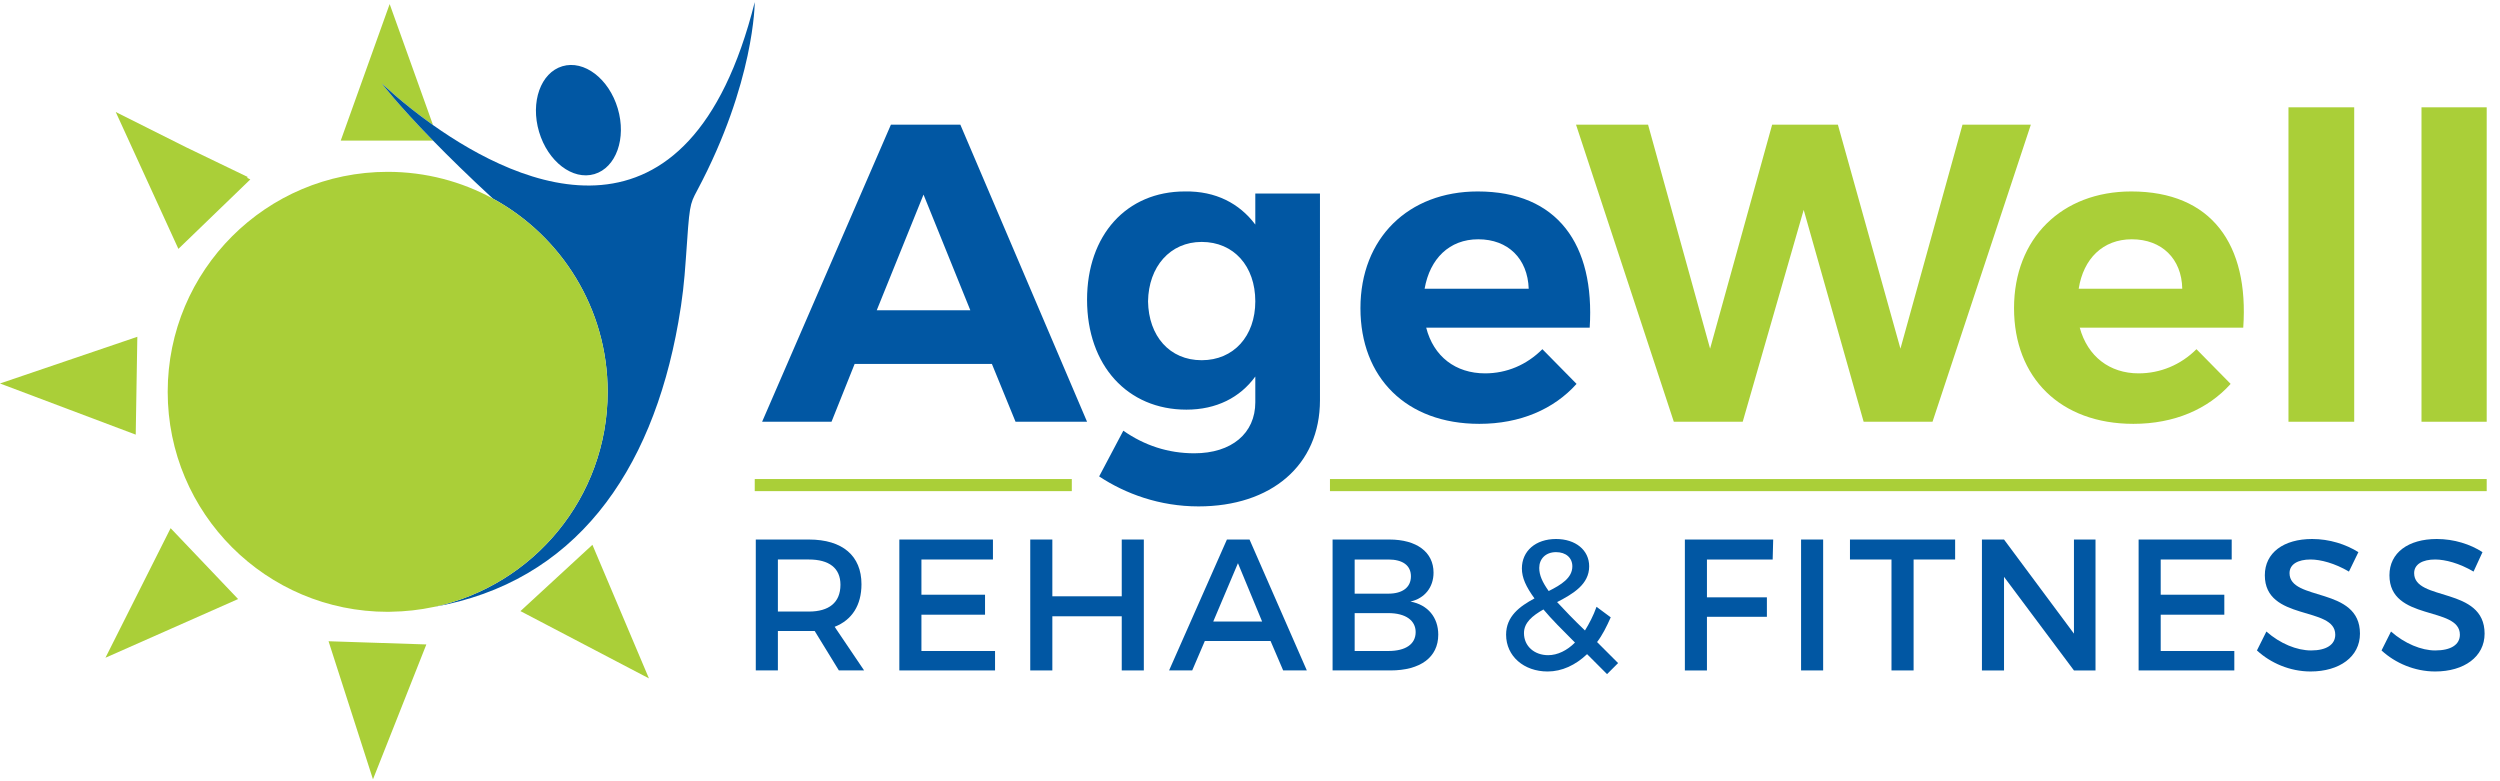
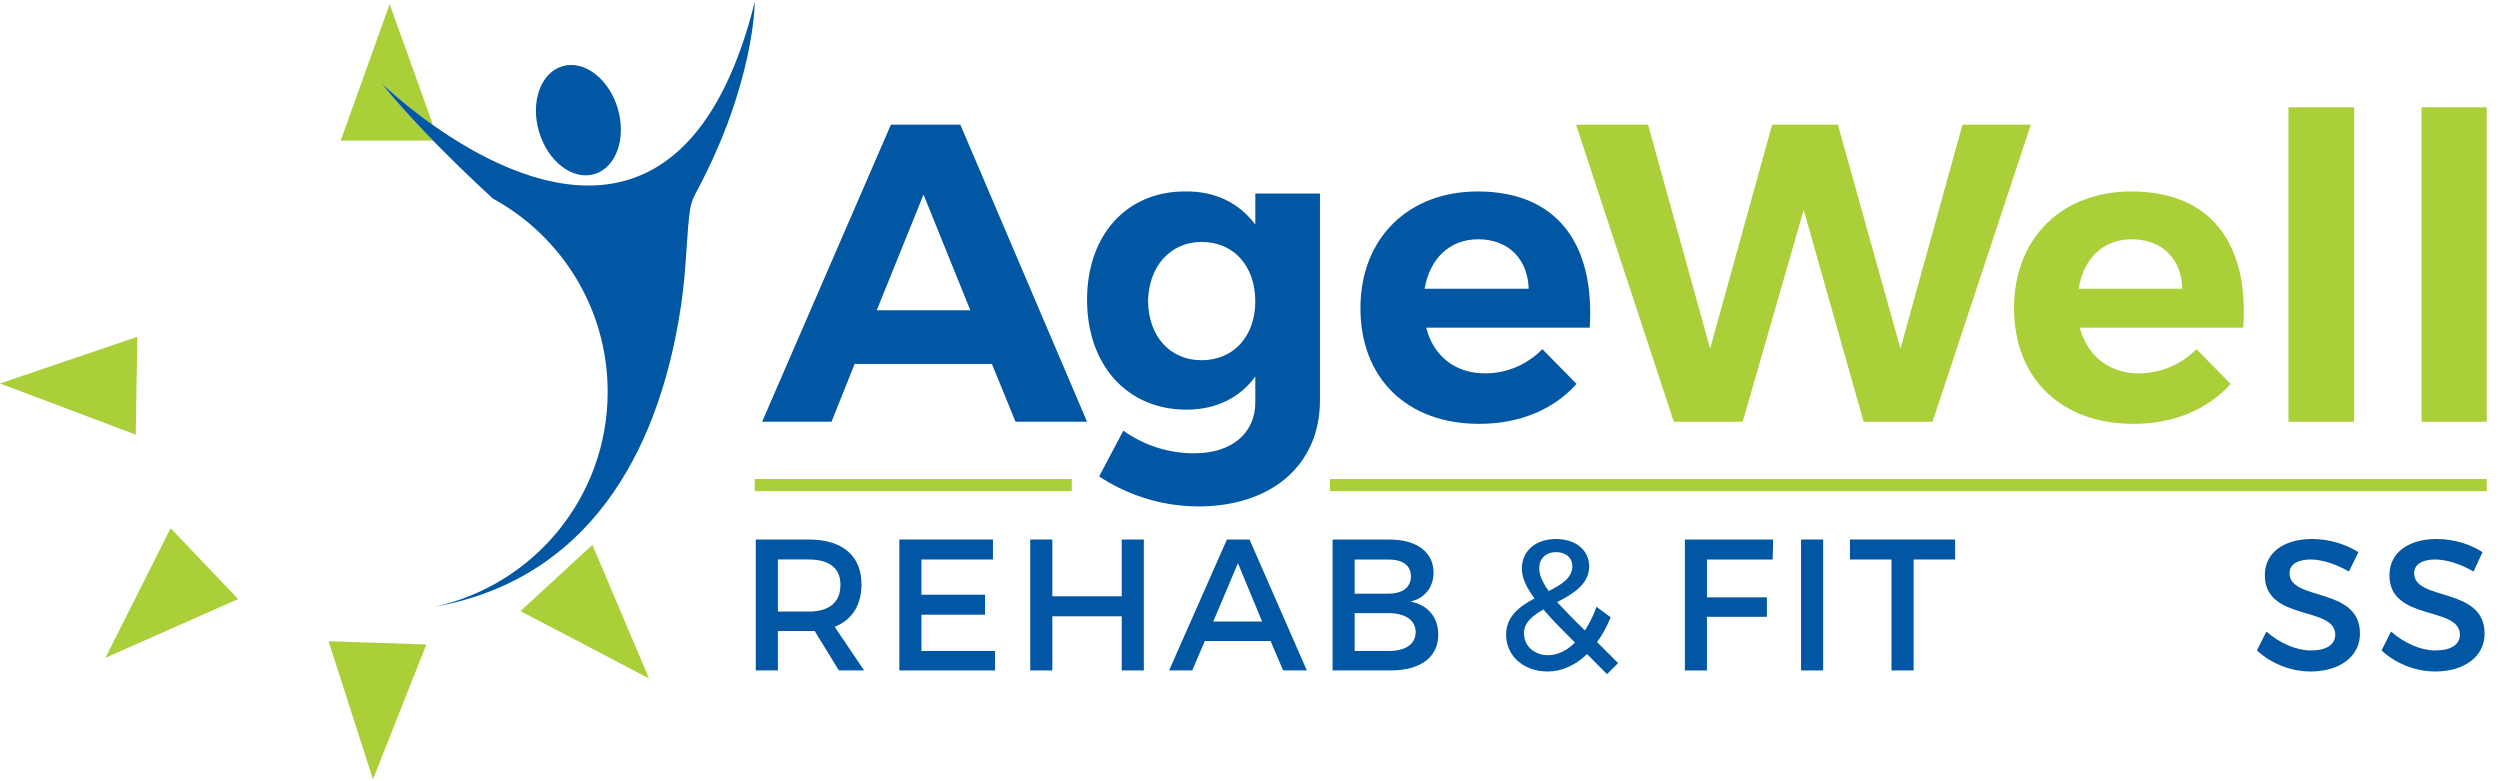
<svg xmlns="http://www.w3.org/2000/svg" version="1.1" id="Layer_1" x="0px" y="0px" width="320px" height="100px" viewBox="0 0 802.73 249.506" enable-background="new 0 0 802.73 249.506" xml:space="preserve">
  <g>
    <path fill="#0157A3" d="M403.067,71.435C398,64.677,390.403,60.63,380.441,60.799c-18.733,0-31.396,14.012-31.396,34.775   c0,21.101,13,35.288,31.907,35.288c9.621,0,17.218-3.884,22.115-10.639v8.278c0,9.96-7.597,16.374-19.588,16.374   c-8.436,0-16.038-2.531-22.789-7.256l-7.764,14.681c8.438,5.573,19.414,9.627,31.907,9.627c23.3,0,38.997-13.166,38.997-34.107   V61.475h-20.763V71.435z M385.844,114.989c-10.295,0-17.045-7.767-17.217-18.904c0.171-11.143,7.092-19.077,17.217-19.077   c10.301,0,17.223,7.757,17.223,19.077C403.067,107.223,396.146,114.989,385.844,114.989" />
    <path fill="#0157A3" d="M474.989,135.42c13.168,0,23.972-4.727,31.229-12.829l-10.971-11.146   c-5.066,5.067-11.48,7.764-18.402,7.764c-9.454,0-16.545-5.402-18.905-14.683h52.501c1.688-26.681-10.302-43.728-35.961-43.728   c-22.284,0-37.652,15.021-37.652,37.48C436.828,120.561,451.52,135.42,474.989,135.42 M474.645,76.159   c9.626,0,15.875,6.248,16.211,15.874h-33.425C459.114,82.407,465.364,76.159,474.645,76.159" />
    <path fill="#0157A3" d="M274.421,116.174h44.065l7.594,18.571h22.964l-40.689-95.391h-22.29l-41.356,95.391h22.282L274.421,116.174   z M296.536,61.809l15.029,37.144h-30.051L296.536,61.809z" />
    <polygon fill="#AACF38" points="559.57,134.746 579.152,66.71 598.4,134.746 620.516,134.746 652.088,39.354 630.142,39.354    610.216,111.277 590.129,39.354 569.022,39.354 549.099,111.277 529.178,39.354 506.048,39.354 537.449,134.746  " />
    <path fill="#AACF38" d="M685.008,135.42c13.167,0,23.971-4.727,31.232-12.829l-10.974-11.146   c-5.066,5.067-11.649,7.764-18.575,7.764c-9.281,0-16.374-5.402-18.905-14.683h52.502c1.86-26.681-10.128-43.728-35.954-43.728   c-22.287,0-37.645,15.021-37.645,37.48C646.69,120.561,661.54,135.42,685.008,135.42 M684.501,76.159   c9.622,0,16.036,6.248,16.205,15.874h-33.252C668.966,82.407,675.211,76.159,684.501,76.159" />
    <rect x="734.81" y="33.785" fill="#AACF38" width="21.107" height="100.96" />
    <rect x="777.522" y="33.785" fill="#AACF38" width="20.938" height="100.96" />
    <path fill="#0157A3" d="M517.194,197.55l-4.563-3.383c-1.01,2.871-2.36,5.408-3.71,7.6c-3.714-3.541-6.58-6.584-8.951-9.113   c5.237-2.706,10.3-5.74,10.3-11.482c0-5.232-4.392-8.776-10.637-8.776c-6.584,0-10.966,3.879-10.966,9.454   c0,3.032,1.348,5.911,4.044,9.624c-4.721,2.531-9.115,5.736-9.115,11.644c0,6.926,5.739,11.818,13.338,11.818   c4.558,0,8.944-2.024,12.663-5.57l6.414,6.416l3.547-3.546l-6.75-6.75C514.492,203.287,515.845,200.588,517.194,197.55    M499.633,176.613c3.21,0,5.234,1.854,5.234,4.558c0,3.71-3.541,5.908-7.594,7.937c-2.027-2.87-3.035-5.066-3.035-7.43   C494.238,178.811,496.263,176.613,499.633,176.613 M497.102,209.699c-4.391,0-7.767-2.864-7.767-7.088   c0-3.375,2.703-5.573,6.25-7.596c2.531,3.041,5.907,6.413,10.125,10.635C503.182,208.182,500.139,209.699,497.102,209.699" />
    <polygon fill="#0157A3" points="295.862,196.702 316.287,196.702 316.287,190.285 295.862,190.285 295.862,178.978    318.825,178.978 318.825,172.564 288.771,172.564 288.771,214.597 319.5,214.597 319.5,208.355 295.862,208.355  " />
    <polygon fill="#0157A3" points="540.998,214.597 548.087,214.597 548.087,197.378 567.336,197.378 567.336,191.127    548.087,191.127 548.087,178.979 569.191,178.979 569.358,172.564 540.998,172.564  " />
    <path fill="#0157A3" d="M775.162,183.363c0-2.868,2.703-4.388,6.754-4.388c3.212,0,7.758,1.187,12.32,3.882l2.873-6.244   c-3.884-2.528-9.114-4.219-14.689-4.219c-9.114,0-15.191,4.386-15.191,11.646c0,14.86,22.617,9.794,22.617,19.075   c0,3.212-2.866,5.065-7.93,5.065c-4.394,0-9.789-2.188-14.182-6.077l-3.044,6.077c4.391,4.053,10.639,6.753,17.226,6.753   c9.282,0,15.866-4.724,15.866-12.154C797.782,187.587,775.162,192.483,775.162,183.363" />
    <polygon fill="#0157A3" points="360.182,190.794 337.899,190.794 337.899,172.564 330.805,172.564 330.805,214.597    337.899,214.597 337.899,197.209 360.182,197.209 360.182,214.597 367.273,214.597 367.273,172.564 360.182,172.564  " />
    <path fill="#0157A3" d="M393.953,172.564l-18.571,42.032h7.427l4.052-9.452h21.104l4.049,9.452h7.598l-18.4-42.032H393.953z    M389.562,198.901l7.933-18.739l7.762,18.739H389.562z" />
    <path fill="#0157A3" d="M452.872,192.483c4.56-1.011,7.427-4.56,7.427-9.289c0-6.581-5.404-10.63-14.183-10.63h-18.233v42.032   h18.572c9.621,0,15.36-4.213,15.36-11.48C461.815,197.55,458.442,193.498,452.872,192.483 M434.971,178.978h10.811   c4.558,0,7.256,1.858,7.256,5.397c0,3.549-2.698,5.572-7.256,5.572h-10.811V178.978z M445.782,208.355h-10.811v-12.162h10.811   c5.57,0,8.773,2.371,8.773,6.082C454.556,206.157,451.353,208.355,445.782,208.355" />
    <rect x="578.311" y="172.563" fill="#0157A3" width="7.088" height="42.033" />
    <polygon fill="#0157A3" points="594.009,178.978 607.343,178.978 607.343,214.597 614.441,214.597 614.441,178.978    627.777,178.978 627.777,172.564 594.009,172.564  " />
-     <polygon fill="#0157A3" points="665.93,202.78 643.476,172.564 636.383,172.564 636.383,214.598 643.476,214.598 643.476,184.544    665.93,214.598 672.853,214.598 672.853,172.564 665.93,172.564  " />
-     <polygon fill="#0157A3" points="693.784,196.702 714.212,196.702 714.212,190.285 693.784,190.285 693.784,178.978    716.581,178.978 716.581,172.564 686.692,172.564 686.692,214.597 717.423,214.597 717.423,208.355 693.784,208.355  " />
    <path fill="#0157A3" d="M735.15,183.363c0-2.868,2.697-4.388,6.753-4.388c3.204,0,7.767,1.187,12.323,3.882l3.035-6.244   c-4.049-2.528-9.279-4.219-14.854-4.219c-9.118,0-15.189,4.386-15.189,11.646c0,14.86,22.614,9.794,22.614,19.075   c0,3.212-2.861,5.065-7.761,5.065c-4.558,0-9.963-2.188-14.35-6.077l-3.038,6.077c4.387,4.053,10.633,6.753,17.219,6.753   c9.281,0,15.864-4.724,15.864-12.154C757.767,187.587,735.15,192.483,735.15,183.363" />
    <path fill="#0157A3" d="M276.612,186.913c0-9.119-6.074-14.349-16.882-14.349h-17.053v42.032h7.097v-12.661h9.956h1.863   l7.764,12.661h8.102L268,200.588C273.574,198.395,276.612,193.664,276.612,186.913 M259.73,195.691h-9.956v-16.714h9.956   c6.422,0,10.133,2.7,10.133,8.102C269.864,192.821,266.152,195.691,259.73,195.691" />
    <rect x="242.34" y="153.141" fill="#AACF38" width="101.806" height="3.884" />
    <rect x="427.04" y="153.143" fill="#AACF38" width="371.421" height="3.884" />
    <path fill="#AACF38" d="M139.046,39.492l-6.07-16.943l-7.858-21.921l-7.855,21.921l-7.856,21.925h15.711h13.932   c-11.724-12.02-16.521-18.435-16.521-18.435S129.006,32.38,139.046,39.492" />
    <path fill="#0157A3" d="M125.119,195.775c0.125-0.007,0.243-0.019,0.367-0.024c-0.079,0-0.157,0.005-0.234,0.005   C125.206,195.763,125.163,195.769,125.119,195.775" />
    <path fill="#0157A3" d="M139.046,39.492c-10.041-7.111-16.517-13.453-16.517-13.453s4.797,6.416,16.521,18.435   c5.055,5.183,11.39,11.4,19.194,18.606c21.968,11.978,36.874,35.278,36.874,62.061c0,33.943-23.951,62.288-55.874,69.077   c45.178-7.92,69.979-42.928,78.552-91.357c1.333-7.548,1.92-13.045,2.422-20.387c1.189-17.388,1.189-17.388,3.634-21.978   C242.349,25.786,242.34,0,242.34,0C221.164,84.387,166.637,59.03,139.046,39.492" />
-     <path fill="#AACF38" d="M57.281,79.24c7.966-7.695,15.368-14.844,23.091-22.3c-0.352-0.176-0.703-0.352-1.053-0.527l0.248-0.245   l-19.722-9.512c-7.334-3.676-14.827-7.432-22.684-11.368C44.27,50.821,50.753,64.973,57.281,79.24" />
    <polygon fill="#AACF38" points="43.838,123.178 44.097,107.466 22.046,114.964 0,122.458 21.789,130.672 43.581,138.886  " />
    <polygon fill="#AACF38" points="54.784,168.919 44.321,189.722 33.859,210.524 55.153,201.102 76.451,191.677 65.618,180.293  " />
    <polygon fill="#AACF38" points="105.494,205.226 112.629,227.396 119.759,249.563 128.33,227.913 136.898,206.253 121.195,205.74     " />
    <polygon fill="#AACF38" points="190.219,174.257 178.663,184.904 167.11,195.548 187.741,206.35 208.369,217.154 199.296,195.709     " />
-     <path fill="#AACF38" d="M195.119,125.142c0-26.783-14.907-50.083-36.874-62.06c-10.03-5.47-21.532-8.581-33.76-8.581   c-39.015,0-70.639,31.628-70.639,70.641c0,39.006,31.624,70.634,70.639,70.634c0.258,0,0.51-0.017,0.767-0.02   c0.078,0,0.155-0.005,0.234-0.005c4.711-0.067,9.313-0.586,13.758-1.532C171.166,187.43,195.119,159.085,195.119,125.142" />
    <path fill="#0157A3" d="M190.862,55.227c6.981-2.077,10.334-11.505,7.497-21.068c-2.841-9.566-10.795-15.641-17.776-13.567   c-6.977,2.069-10.331,11.502-7.494,21.069C175.929,51.226,183.886,57.296,190.862,55.227" />
  </g>
</svg>